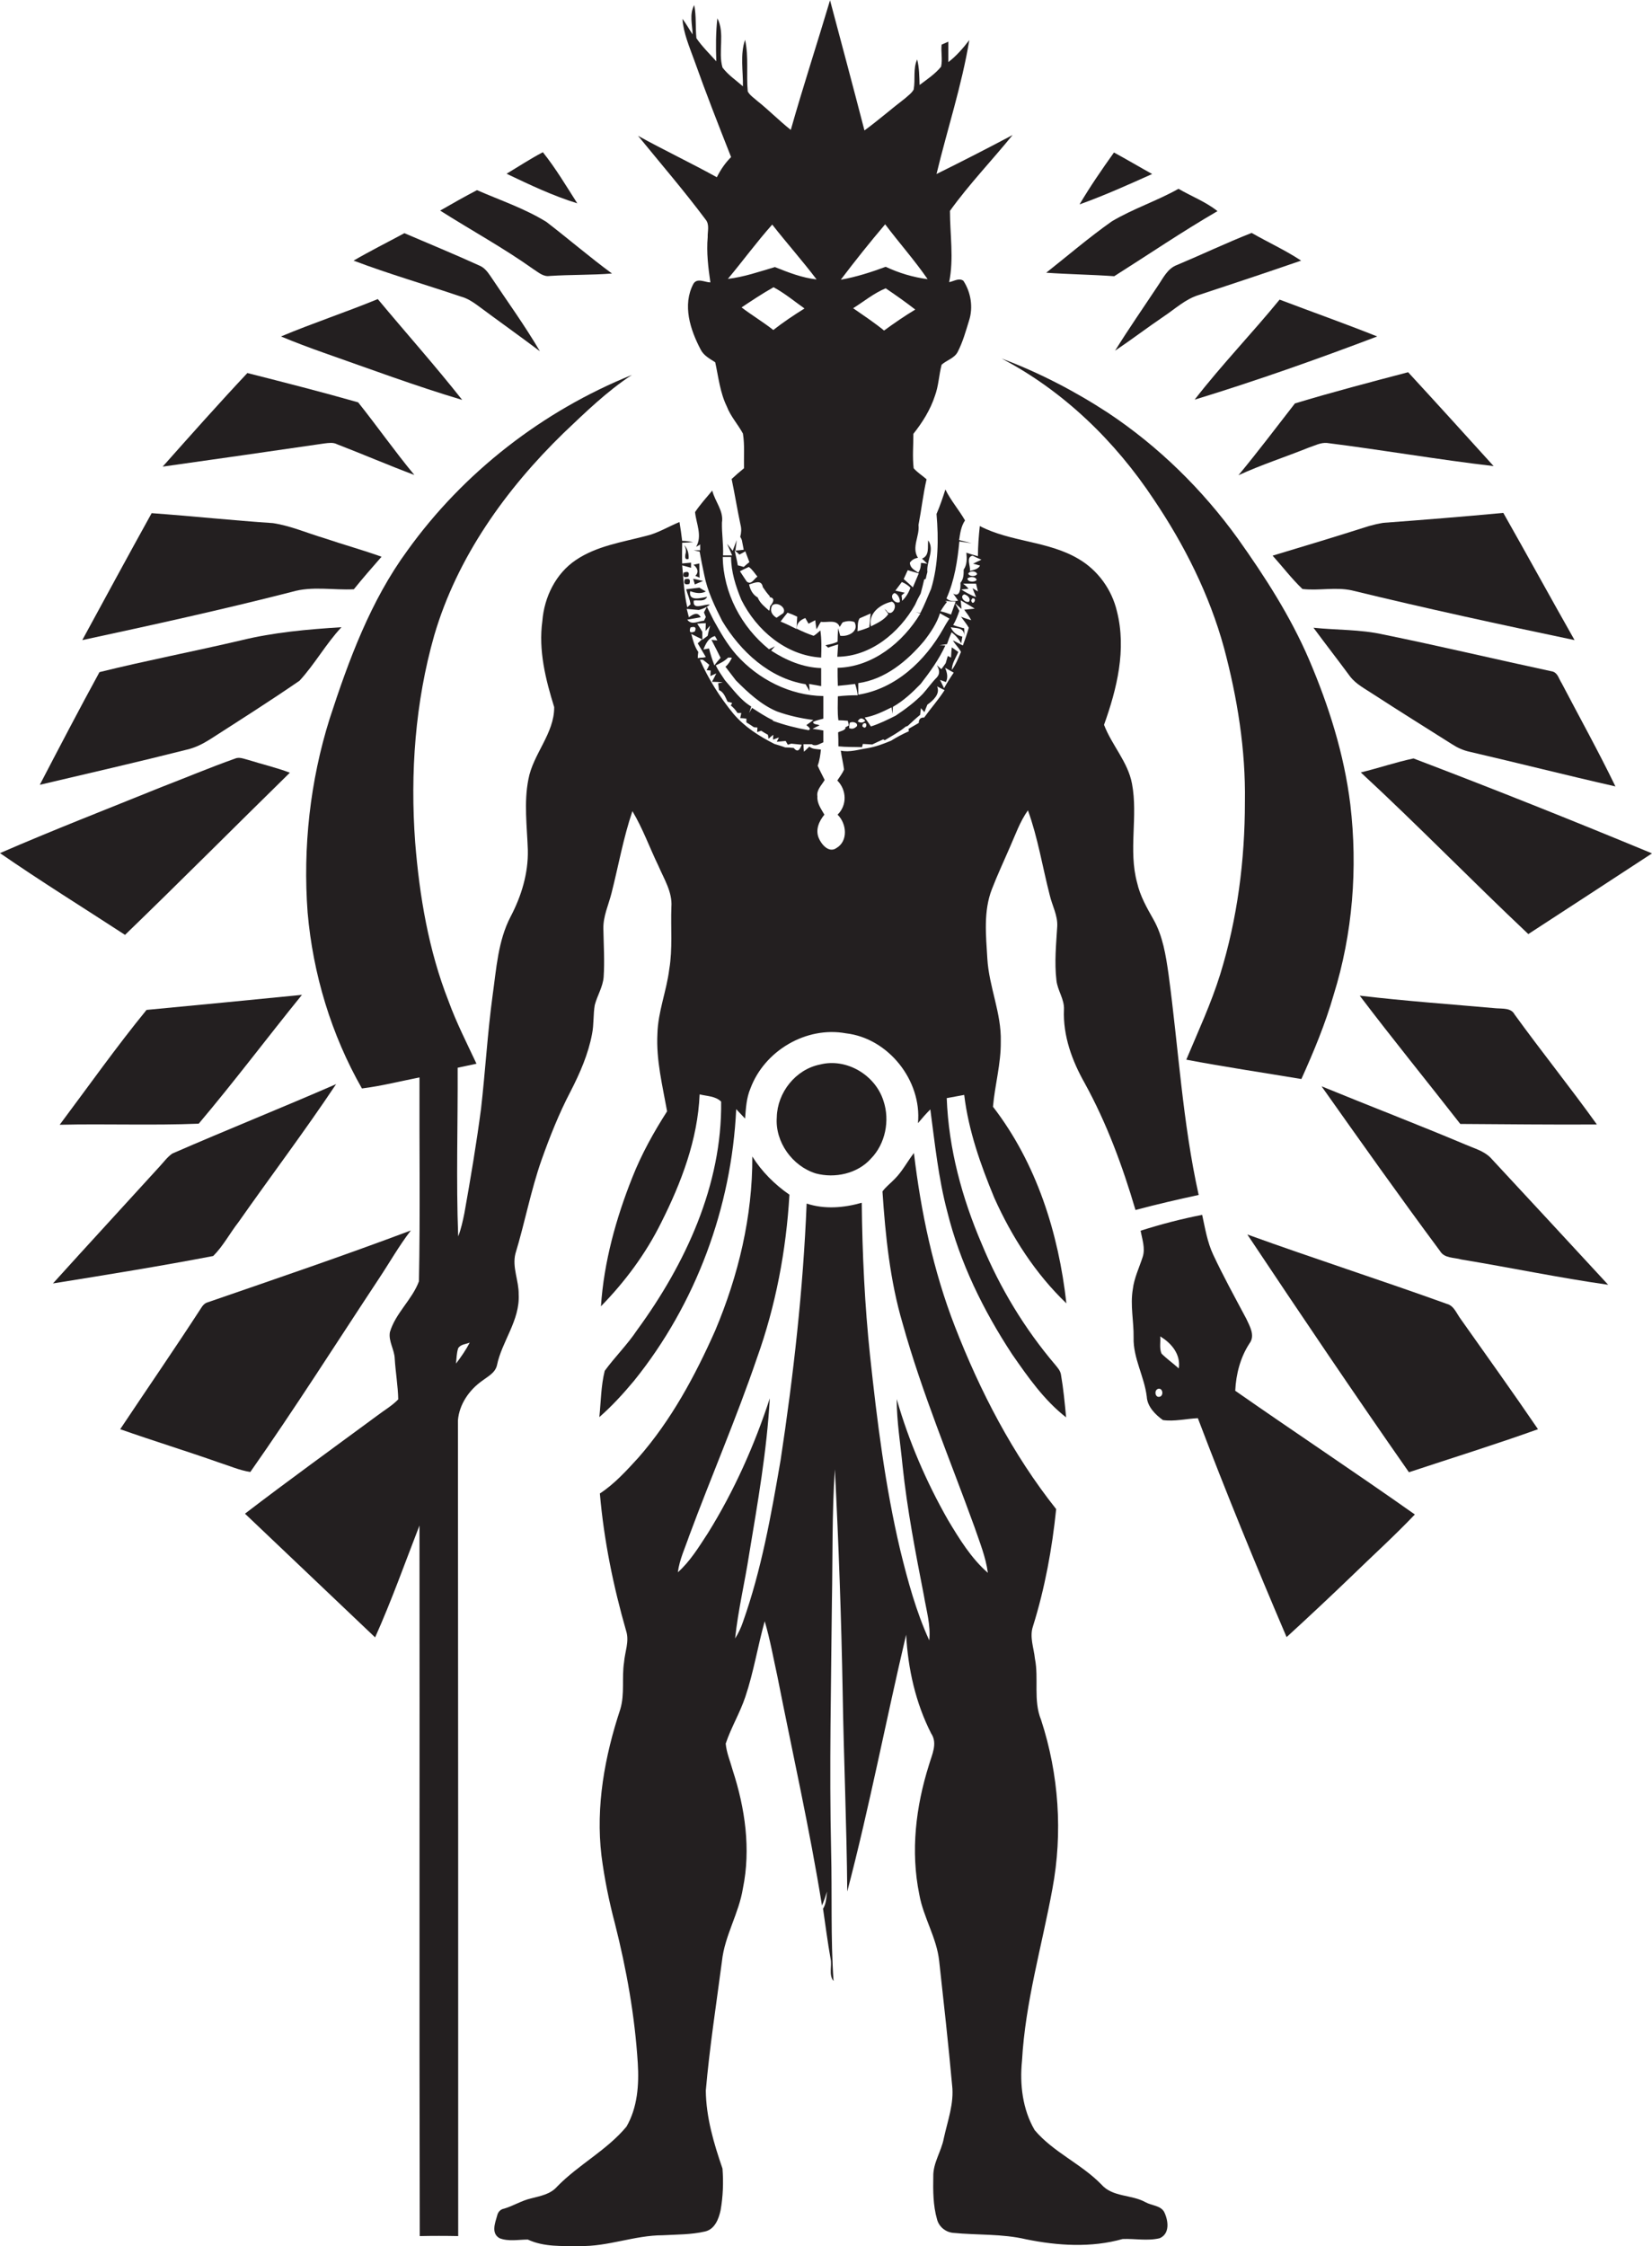
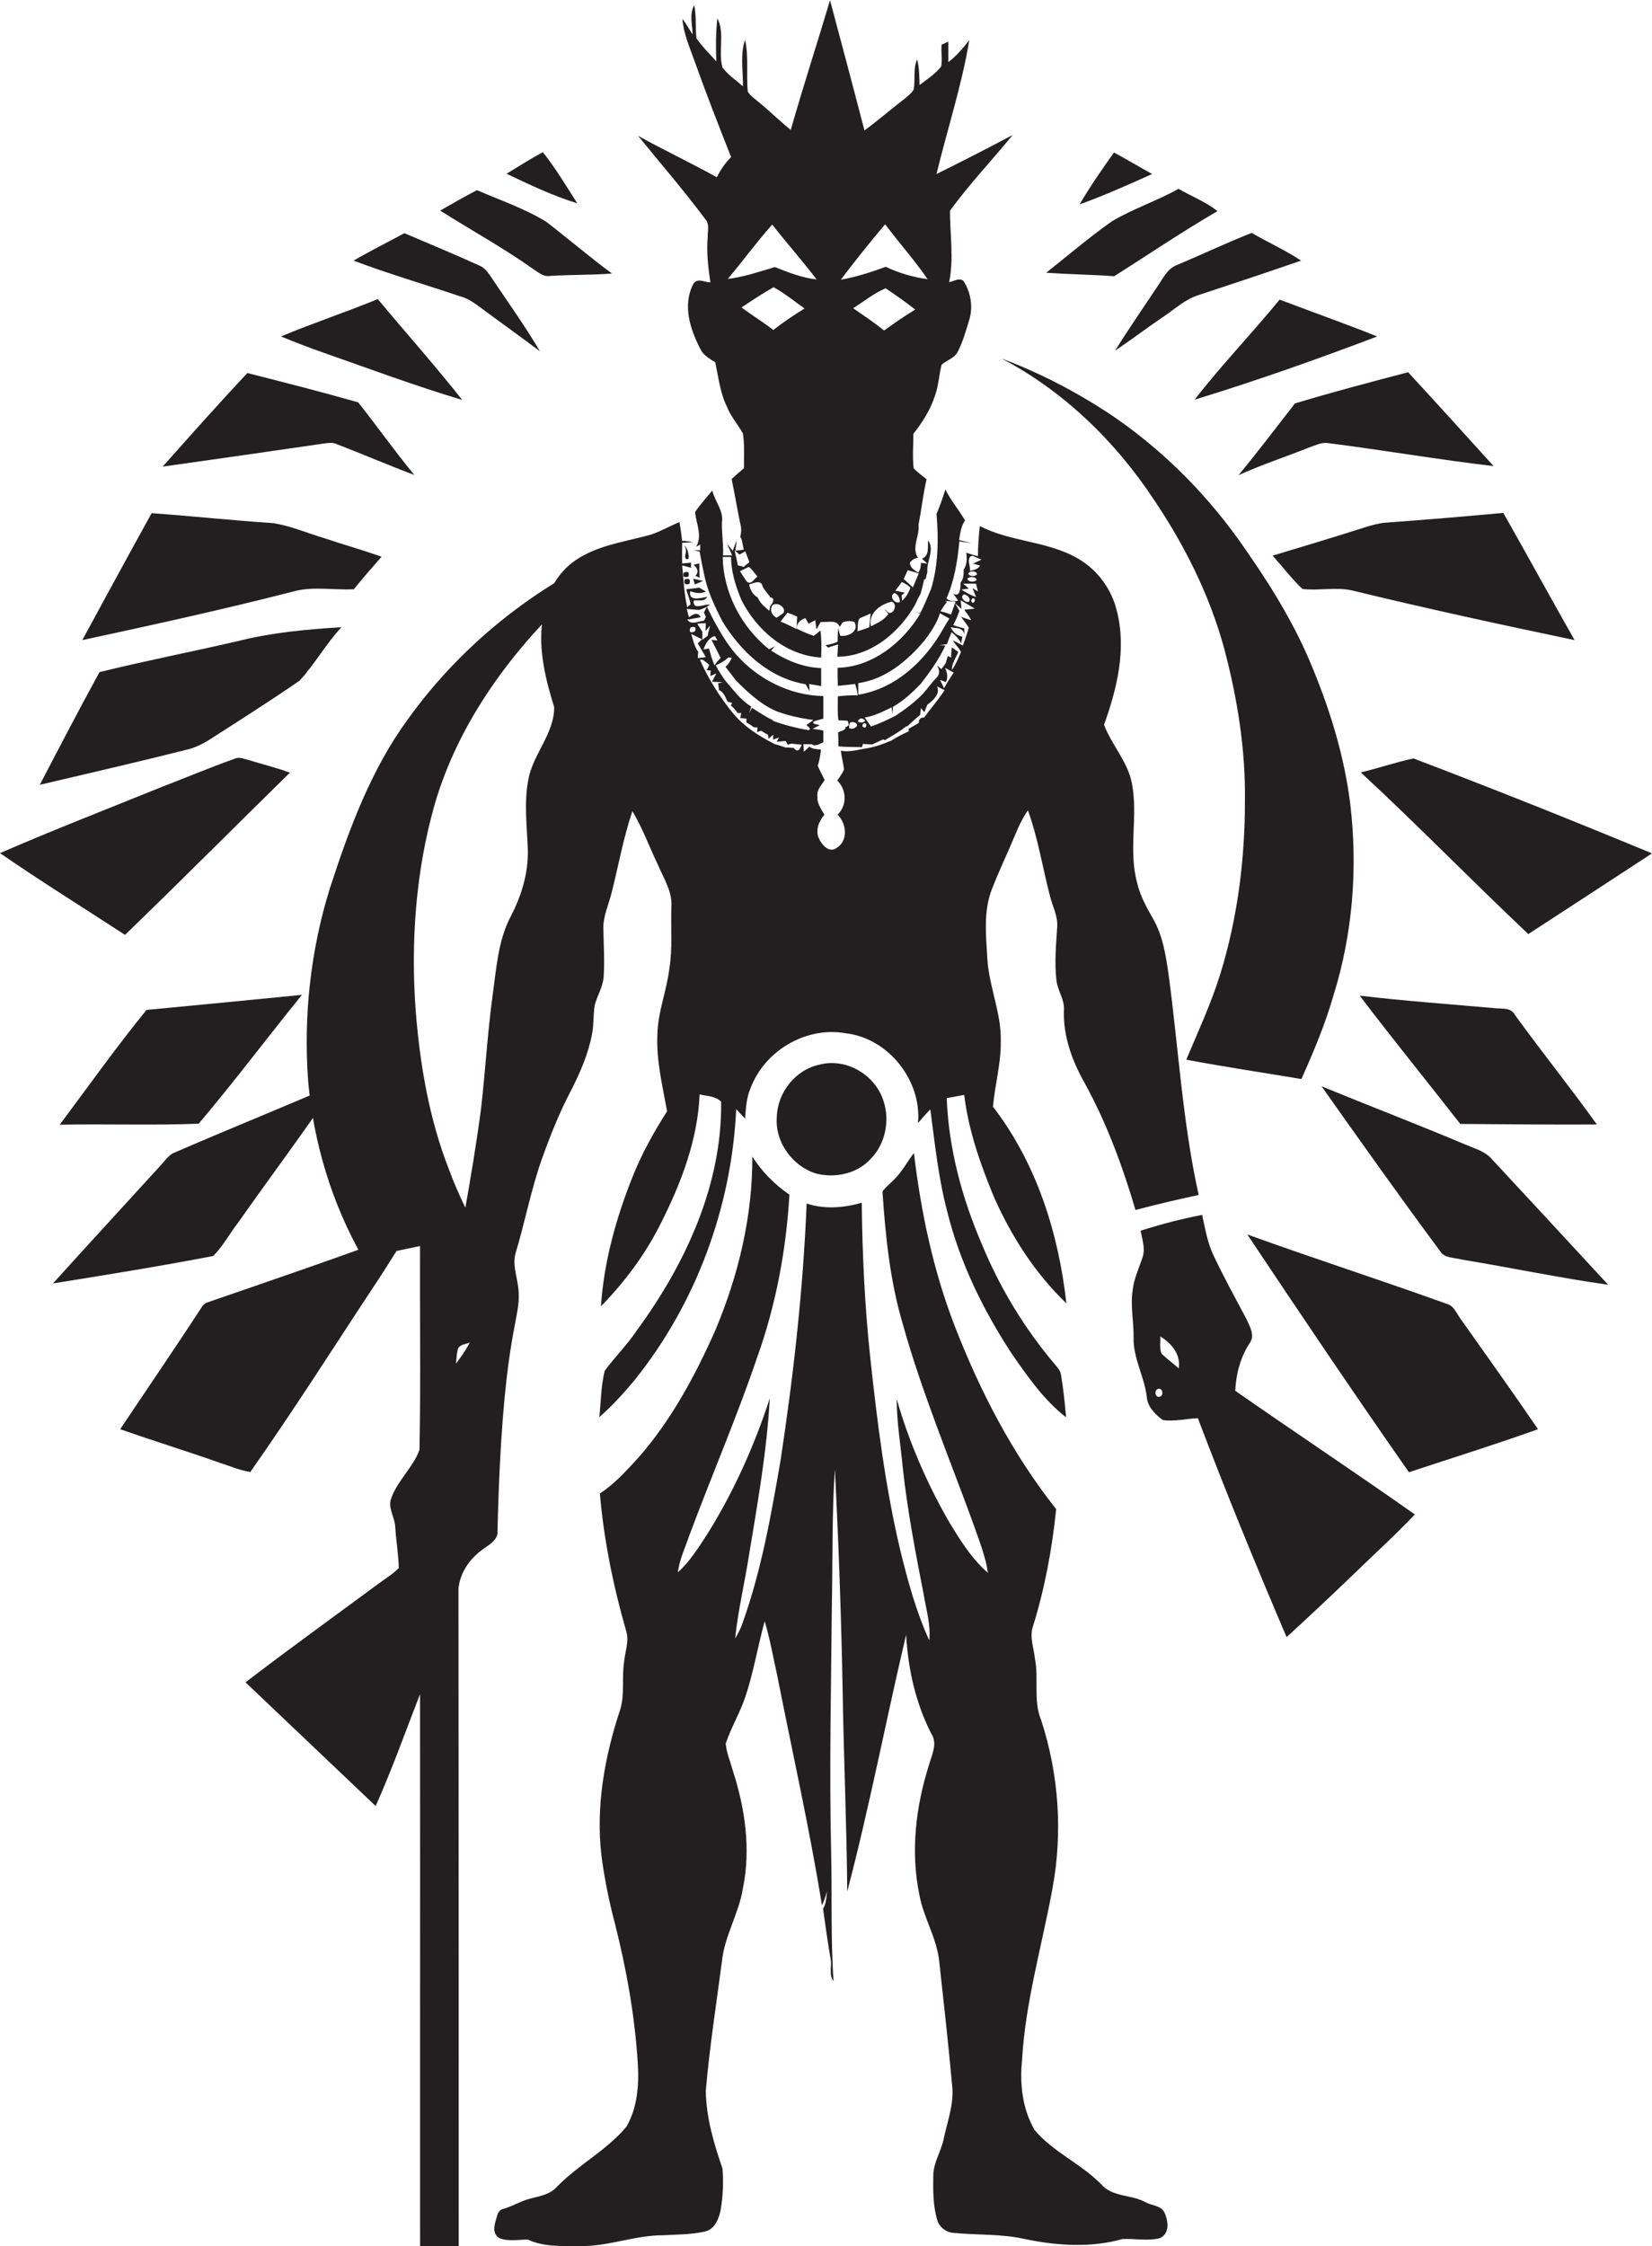
<svg xmlns="http://www.w3.org/2000/svg" version="1.1" id="Layer_1" x="0px" y="0px" viewBox="0 0 614.4 835.1" enable-background="new 0 0 614.4 835.1" xml:space="preserve">
  <g>
    <path fill="#231F20" d="M237.3,50.5c8.4,10.3,17.1,20.4,25.1,31.1c1.6,1.9,0.7,4.5,0.8,6.6c-0.5,5.6,0.2,11.3,1,16.8   c-2,0-4.9-1.8-6.3,0.5c-4.2,7.9-1.2,17.1,2.7,24.5c1.1,2.2,3.4,3.4,5.4,4.7c1.2,5.5,1.8,11.3,4.3,16.4c1.4,3.7,4.1,6.6,6,10.1   c0.7,4.3,0.3,8.6,0.4,12.9c-1.6,1.3-3.1,2.6-4.6,4c1.2,5.7,2.1,11.4,3.3,17c0.4,1.5,0.3,3-0.1,4.5c0.2,0.3,0.5,0.9,0.6,1.2   c0.2,1.2,0.5,2.4,0.7,3.6c-0.8,0.1-2.3,0.3-3.1,0.3c0.1-1,0.4-2.9,0.5-3.9c-0.5,1.3-1,2.6-1.5,4c-0.5-0.7-1.6-2-2.1-2.6   c0.6,1.4,1.3,2.8,1.9,4.3c-1.1,0-2.3,0-3.4,0c0.2-4.1-0.5-8.1-0.4-12.2c0.7-4.4-2.6-7.8-3.6-11.9c-2.2,2.6-4.5,5.2-6.4,8   c0.4,4.2,2.8,8.8,0.4,12.9c0.4-0.2,1.2-0.6,1.5-0.9l0,2.2c-0.6,0-1.8,0-2.4,0c0.6,0.1,1.6,0.4,2.2,0.5c0.5,2.9,1.1,5.7,1.7,8.6   c1.2,6.1,3.9,11.7,6.7,17.2c6.8,11.3,17.5,21.3,31,23.5c0.5,0.8,1,1.7,1.5,2.6c0-0.7-0.1-2-0.2-2.7c1.1,0.2,3.4,0.6,4.5,0.8   c0-2.2,0-4.5,0-6.7c-6.7-0.2-13.1-2.9-18.6-6.5c0.4-0.4,1-1.2,1.4-1.6c-0.5,0.3-1.6,0.8-2.2,1.1c-10.3-8.3-17-21-17.2-34.3   c1,0,2,0,3.1,0c0,5.5,1.7,10.8,3.8,15.9c5.7,11.4,16.6,20.7,29.7,21.5c0.1-3.4,0.2-6.8-0.3-10.1c-0.8,0.7-1.6,1.5-2.5,2   c-2.1-0.7-4.2-1.6-6.2-2.6c-0.2-2.2,1.3-3.3,3.1-4c0.3,0.5,0.9,1.6,1.2,2.1c0.8-0.4,1.7-0.9,2.5-1.3c0.1,0.9,0.3,2.6,0.5,3.4   c0.5-0.9,1-1.9,1.6-2.8c2.4,0.4,5.9-1.1,7,1.9c0.4-0.6,0.7-1.2,1.1-1.7c1.7-0.6,3.1-0.6,4.4-0.1c1.8,3.5-2.4,5.5-5.3,5.1   c-0.2-0.7-0.6-2.1-0.8-2.8c-0.1,1.7-0.2,3.3-0.2,5c-1.4,0.7-3,1-4.5,1.3l1,0.9c1.2-0.5,2.5-0.8,3.7-1.2c-0.1,1.2-0.2,3.5-0.3,4.6   c12.4-0.1,23-8.9,28.9-19.3c0.6-1.4,1.3-2.8,2.1-4.2c0.5-1.7,0.9-3.5,1.3-5.2l0.6-0.3c0.1-0.6,0.4-1.8,0.6-2.5   c-0.4-4,2.8-8.2,0.3-11.8c-0.3,2.4,0.6,5.7-2.3,6.8c0.5,0.5,1.5,1.4,2,1.9c-0.6-0.1-1.8-0.3-2.4-0.3c0,1.3-0.2,2.5-1,3.6   c-1.4-0.9-3.1-1.8-3.1-3.7c0.7-1,1.7-1.6,3-1.8c-2.5-3.9,0.7-8.1,0.2-12.2c1.1-5.7,1.7-11.4,3-17c-1.6-1.4-3.4-2.5-4.8-4.1   c-0.5-4.3-0.1-8.5-0.1-12.8c3.4-4.3,6.3-8.9,8-14.1c1.4-3.8,1.5-7.8,2.5-11.6c1.9-1.7,4.8-2.4,6-4.8c1.9-3.7,3-7.7,4.2-11.6   c1.6-4.9,0.7-10.5-2.1-14.8c-1.7-1.2-3.5,0.2-5.3,0.5c1.8-8.8,0.3-17.7,0.3-26.5c7.1-9.9,15.6-18.7,23.3-28.2   c-9.4,5-18.8,9.8-28.3,14.5c4-16.6,9.4-32.9,12.2-49.8c-2.3,3-4.8,5.9-7.8,8.2c0-2.5,0-5.1,0-7.6c-0.6,0.3-1.9,0.8-2.5,1.1   c-0.3,2.7,0.4,5.5-0.2,8.2c-2.2,2.7-5.2,4.7-8,6.8c-0.1-3.2-0.1-6.4-0.9-9.5c-1.6,3.5-0.6,7.5-1.3,11.2c-0.7,1.3-2,2.2-3.1,3.2   c-5.1,3.9-10,8.2-15.2,12c-4.2-16.2-8.5-32.3-12.8-48.4c-4.8,16.1-10,32-14.6,48.2c-4.3-3.4-8.2-7.4-12.5-10.8   c-1.2-1.1-2.7-2-3.5-3.5c-0.6-6.4,0.4-12.9-1-19.2c-1.9,5.5-0.7,11.6-0.8,17.3c-2.6-2.3-5.5-4.2-7.6-7c-1.7-5.9,1-12.7-1.9-18.3   c-0.6,5.3-0.6,10.6-0.4,16c-2.5-2.8-5.3-5.5-7.4-8.6c-0.4-4.1,0-8.2-0.8-12.3c-1.9,3.4-0.7,7.3-0.6,10.9c-1.3-1.9-2.4-4-3.8-5.8   c0.4,5.4,2.6,10.4,4.4,15.4c4.3,12.1,9,24.1,13.7,36c-2.2,2.2-3.9,4.7-5.3,7.5C256.8,60.5,246.9,55.8,237.3,50.5z M318.9,234.7   c0.2-1.6-0.1-3.4,0.8-4.8c1.4-0.6,2.7-1.2,4.1-1.8c-0.2,1.7-0.3,3.4-0.5,5.1C321.9,233.8,320.4,234.3,318.9,234.7z M329.6,226.9   c-0.2-0.1-0.5-0.4-0.7-0.6c0.4,0.5,1.1,1.5,1.5,2c-1.6,2.3-4.2,3.4-6.5,4.6c-1.1-4.9,3.6-8.3,7.8-9.2   C334.5,224.9,331.4,230.1,329.6,226.9z M334.6,223.9c-2,0.8-4.1-2.5-1.9-3.4C333.9,220.8,334.9,222.7,334.6,223.9z M335.5,223.4   c0-0.5-0.1-1.5-0.2-2c0.3-0.3,0.9-0.8,1.2-1c-0.9-0.2-2.6-0.6-3.5-0.8c0.6-0.8,1.8-2.4,2.4-3.2c1.2,0.5,2.3,1.2,3.2,2.1   C338,220.3,336.9,222.1,335.5,223.4z M341.7,213.2c-0.7,1.7-1.5,3.5-2.2,5.2c-1.1-1.1-2.3-2.1-3.4-3.1c0.5-1.1,1-2.2,1.5-3.3   C338.9,212.4,340.3,212.8,341.7,213.2z M328.8,122.9c-3.7-3-7.6-5.6-11.5-8.3c4-2.5,7.7-5.6,12.1-7.4c3.7,2.5,7.4,5.1,11,7.9   C336.4,117.5,332.5,120.2,328.8,122.9z M329.2,83.4c5.2,6.9,10.9,13.3,15.8,20.4c-5.4-0.7-10.7-2.3-15.6-4.6   c-5.4,2-11,3.8-16.7,4.8C318,97,323.5,90.1,329.2,83.4z M273.2,204.6c0.6,0.5,1.2,1,1.8,1.6c0.5-0.3,1.6-0.9,2.2-1.2   c0.5,1.3,1,2.7,1.5,4c-0.5,0.4-1.6,1.3-2.1,1.8c-0.6-0.2-1.7-0.5-2.2-0.6C274.1,208.3,273.6,206.5,273.2,204.6z M275.2,212.4   c1.1-0.6,2.2-1.1,3.3-1.6c1.3,0.9,2.2,2.4,3.2,3.6c-1.3,0.8-2.3,3.3-4,1.8C276.8,214.9,276,213.6,275.2,212.4z M286.1,227.1   c-1.6-1.4-3.3-2.7-4.2-4.7l-0.1,0l0.1-0.2c-1.9-1-2.9-2.9-3.3-4.9c1.9-0.5,4.6-2,5.1,1c0.8,1.2,1.6,2.3,2.6,3.4l-0.1,0.3   c2.4,0.4,1.2,2.2,0.2,3.4C286.4,225.8,286.2,226.7,286.1,227.1z M287.2,225.1c1.8-1.6,5.5,0.9,4.1,2.9l-0.6,0.4   c-0.5,0.3-1.4,1-1.9,1.3C287,228.6,286.2,227,287.2,225.1z M296.3,233.9c-2-1-4-2-6-2.8c0.8-1.1,1.7-2.2,2.6-3.3   c1.2,0.4,2.4,0.9,3.6,1.5C296.4,230.8,296.3,232.4,296.3,233.9z M287.6,122.7c-3.8-3-8-5.5-11.8-8.4c3.9-2.6,7.8-5.2,11.9-7.5   c4.1,2.2,7.7,5.2,11.5,7.9C295.2,117.2,291.3,119.8,287.6,122.7z M287.2,83.5c5.4,6.9,11.2,13.4,16.5,20.4   c-5.4-0.6-10.5-2.6-15.5-4.6c-5.8,1.7-11.5,3.7-17.5,4.4C276.3,97,281.4,90,287.2,83.5z" />
    <path fill="#231F20" d="M201.9,56.6c-4.6,2.4-9,5.3-13.5,8c8.6,4.1,17.2,8.2,26.3,11C210.6,69.2,206.7,62.6,201.9,56.6z" />
    <path fill="#231F20" d="M414.3,56.7c-4.5,6.3-8.9,12.7-12.8,19.3c9.2-3.3,18.1-7.3,27-11.3C423.8,62.1,419.1,59.3,414.3,56.7z" />
    <path fill="#231F20" d="M452.8,78.5c-4.4-3.5-9.7-5.5-14.5-8.3c-8,4.5-16.9,7.4-24.8,12.1c-8.5,6-16.3,12.7-24.4,19.1   c8.4,0.6,16.9,0.7,25.3,1.3C427.2,94.6,439.7,86.1,452.8,78.5z" />
    <path fill="#231F20" d="M204.5,102.6c7.7-0.5,15.4-0.3,23.1-0.9c-8.3-6.1-16.2-12.9-24.4-19.2c-8.1-5-17.1-8-25.8-11.8   c-4.6,2.4-9.2,5-13.7,7.6c11.5,7.3,23.6,13.9,34.7,21.8C200.3,101.3,202.1,103,204.5,102.6z" />
    <path fill="#231F20" d="M177.4,113.4c7.8,5.8,15.7,11.4,23.4,17.2c-5.7-9.7-12.3-18.8-18.5-28.1c-1.1-1.6-2.3-3.1-4.1-3.8   c-9.2-4.2-18.5-8-27.8-12c-6.3,3.4-12.7,6.6-18.9,10.2c13.2,5,26.7,8.9,40,13.4C173.7,110.9,175.6,112.1,177.4,113.4z" />
    <path fill="#231F20" d="M430.6,106.3c-5.3,8-10.8,15.9-15.9,24.1c6.1-4.1,12-8.6,18.2-12.8c4.2-2.8,8-6.4,12.9-7.9   c12.7-4.2,25.4-8.4,38.1-12.8c-5.9-3.9-12.3-6.8-18.4-10.3c-9.4,3.7-18.4,8-27.7,11.9C434.2,99.8,432.6,103.4,430.6,106.3z" />
    <path fill="#231F20" d="M171.9,148.7c-10.1-12.8-21-25-31.4-37.5c-11.9,4.9-24.1,8.9-36,13.9c5.3,2.2,10.6,4.2,16,6.1   C137.6,137.2,154.5,143.5,171.9,148.7z" />
    <path fill="#231F20" d="M444.3,148.6c22.9-7,45.5-15,67.9-23.5c-12-4.8-24.2-9.1-36.3-13.7C465.6,124,454.3,135.7,444.3,148.6z" />
    <path fill="#231F20" d="M453.8,362.3c-3.4,10.9-8.2,21.2-12.6,31.7c14.2,2.7,28.5,4.8,42.8,7.2c4.6-10.2,8.9-20.5,12-31.3   c7.1-22.8,9-47.1,6.2-70.8c-2.3-18.7-8-36.7-15.4-54c-6.9-16-16.3-30.6-26.4-44.8c-13.2-18.3-29.5-34.3-48.3-46.8   c-12.4-8.1-25.7-15-39.6-20.2c23.1,12.1,42.3,30.8,56.6,52.4c11.4,16.9,20.7,35.4,26.1,55.1c5,18.7,8.1,38,7.8,57.3   C463,319.9,460.2,341.6,453.8,362.3z" />
    <path fill="#231F20" d="M460.6,176.7c8.5-3.9,17.5-6.8,26.2-10.3c2.2-0.7,4.3-1.9,6.7-1.7c20.7,2.6,41.3,6.2,62,8.6   c-10.6-11.7-21.2-23.4-31.8-34.9c-14.1,3.7-28.2,7.4-42.1,11.6C474.6,159,467.8,168,460.6,176.7z" />
    <path fill="#231F20" d="M125.4,165.2c9.6,3.7,19.1,7.8,28.7,11.4c-7.3-8.8-13.8-18.1-20.9-27c-13.7-3.9-27.4-7.4-41.2-10.9   c-10.7,11.4-21.1,23.1-31.5,34.8c20-2.8,40-5.7,60-8.6C122.2,164.7,123.9,164.4,125.4,165.2z" />
-     <path fill="#231F20" d="M192.9,481.3c0.1-5.1-2.5-10.1-1.2-15.2c3.5-11.5,5.7-23.4,9.7-34.8c3.1-8.7,6.5-17.3,10.8-25.5   c3.5-6.8,6.6-13.9,8-21.4c0.7-3.5,0.4-7.2,1-10.7c0.9-3.5,3-6.7,3.3-10.4c0.4-6,0-12-0.1-18c-0.1-4.6,1.9-8.8,3-13.1   c2.6-10.2,4.4-20.6,7.8-30.6c3.9,6.5,6.4,13.6,9.7,20.4c2.1,4.9,5.2,9.7,4.8,15.2c-0.3,7.7,0.5,15.5-0.8,23.2   c-1,8.1-4.2,15.8-4.4,24c-0.5,9.8,1.9,19.3,3.6,28.8c-5,7.8-9.5,15.9-12.9,24.5c-6.1,15.3-10.6,31.5-11.7,48   c9-9.2,16.7-19.6,22.4-31.1c7.5-14.9,13.6-30.9,14.3-47.7c2.7,0.7,5.9,0.6,8,2.7c0.4,31-13.3,60.4-31.3,85   c-3.6,5.4-8.2,9.9-12,15.1c-1.4,5.6-1.4,11.5-2,17.2c4.7-4.1,8.9-8.7,12.9-13.5c23-28.5,36.3-64.5,38-101c1.1,1.2,2.2,2.3,3.3,3.5   c0.3-3.8,0.5-7.7,2-11.2c5.2-14,20.7-23.2,35.5-20.5c15.8,1.8,28.3,17.6,26.8,33.4c1.5-1.8,3-3.5,4.6-5.1c1.7,12.7,3,25.6,6.3,38   c4.7,19,13.4,36.7,24.1,53c5.9,8.5,11.9,17.1,20.1,23.5c-0.5-5.3-1-10.6-1.9-15.8c-0.2-1.5-1.2-2.6-2.1-3.7   c-11.4-13.4-20.6-28.6-27.3-44.8c-7.4-17.2-12.4-35.6-13.1-54.4c2.2-0.4,4.3-0.8,6.5-1.2c1.6,13.3,6.1,26,11.2,38.3   c6.5,14.5,15.3,28.2,26.8,39.2c-2.9-26.1-11.1-52.1-27.3-73.1c0.7-8.1,3-16,2.9-24.2c0.3-10.6-4.4-20.4-5-30.9   c-0.5-8.6-1.5-17.6,1.7-25.8c2-5.2,4.4-10.3,6.6-15.4c2.1-4.7,3.8-9.7,6.8-13.9c3.7,10.2,5.4,21,8.1,31.5c0.9,3.9,3,7.5,2.8,11.6   c-0.4,6.7-1.1,13.4-0.3,20.1c0.4,3.8,3,7,2.8,10.9c-0.4,9.7,3,19,7.7,27.3c8.2,14.9,14.1,30.9,18.9,47.2c7.8-2.1,15.7-3.9,23.5-5.6   c-6-27-7.5-54.6-11.2-82c-1-7-2.1-14.2-5.6-20.4c-2.5-4.4-5-8.8-6.1-13.7c-3.3-12.1,0.4-24.6-1.9-36.8c-1.5-8.1-7.5-14.3-10.4-21.9   c4.8-13.4,8.4-28,4.8-42.2c-1.9-8.1-7.1-15.3-14.3-19.5c-11.3-6.7-25.1-6.2-36.7-12.2c-0.4,3.7-0.7,7.5-0.7,11.2   c-1.5-0.4-2.9-0.8-4.3-1.3c0.2,2.2,0.3,4.4-1,6.3c0,1.7,0,3.5-1.2,4.9c0.1,1.8-0.1,5.6-2.7,4c0.6,0.8,1.2,1.7,1.8,2.6   c-1.5,0.4-3.1,0.3-4.3-0.8c3-6.7,4.1-14,4.8-21.2c1.5,0.2,3,0.5,4.6,0.7c-1.6-0.4-3.1-0.8-4.7-1.2c0.4-2.5,0.7-5.1,2.2-7.3   c-2.3-4-5.3-7.4-7.3-11.5c-1,3.1-2,6.1-3.3,9.1c0.8,9.3,0.7,18.8-2,27.8c-1.3,3-2.5,6.1-4,9c-0.5-0.1-1.4-0.2-1.8-0.3   c0.5,0.1,1.4,0.4,1.8,0.5c-6.5,10.8-17.8,19.9-30.8,20.2c0,2.2,0,4.5,0.1,6.7c2.1-0.2,4.2-0.4,6.4-0.7c0.5,1.3,0.8,2.8,1,4.2   c-2.5,0-4.9,0.1-7.4,0.4c0,3-0.2,5.9,0.2,8.9c0.9,0,2.6,0.1,3.5,0.2l0.4,1.7c-0.3,0.2-1,0.6-1.4,0.8l0.2,0.2   c-0.5,1-1.9,1.1-2.8,1.6c0.1,1.7,0.1,3.5,0.1,5.2c2.9,0.3,5.8,0.2,8.8,0.3c0.1-0.3,0.2-0.9,0.3-1.2c1.1,0.1,2.3,0.1,3.5,0.2   c1.4-0.7,2.8-1.3,4.1-1.9c0.1,0.1,0.4,0.3,0.6,0.3c2.6-1.6,5.3-3,7.7-5c0.2-0.1,0.6-0.2,0.8-0.3c1.5-1.4,3-2.8,4.6-4.1   c0.1-0.8,0.2-1.6,0.3-2.5l1.3,1.5c0.3-0.9,0.7-1.8,1.1-2.8c2.1-1.5,4.9-4,3.6-6.8c0.9,0.5,1.8,0.9,2.8,1.4   c-2.3,3.6-5.1,6.7-7.6,10.2c-1.3-0.1-2,0.6-2,2c-1.3,0.7-2.5,1.5-3.8,2.2l0.1,0.9c-2.3,1-4.5,2.2-6.6,3.5c-2.9,1.2-5.8,2.3-8.9,2.8   c-3.3,0.5-6.5,1.6-9.8,0.9c0.3,2.3,0.9,4.7,1.2,7c-0.6,1.5-1.6,2.7-2.5,4.1c3.5,3.5,3.7,9.2,0.1,12.7c3.4,3.3,4,9.8-0.4,12.4   c-2.8,2-5.6-1.3-6.6-3.7c-1.3-3.1,0.1-6.3,2.1-8.7c-1.2-2.1-2.8-4.2-2.6-6.8c-0.4-2.4,1.6-4.2,2.7-6.1c-0.9-1.8-1.8-3.5-2.6-5.3   c0.7-1.9,1-4,1.2-6c-1.5-0.2-3.1-0.1-4.3-1.1c-0.5,0.5-1.5,1.4-2,1.9c-0.1-0.7-0.2-2.1-0.2-2.8c1,0,2.1,0,3.1,0l0.5,0.3   c1.4,0.4,2.5-0.5,3.8-1c0-1.5,0-2.9,0-4.4c-1-0.2-3-0.5-4-0.6c0.9-0.5,1.7-0.9,2.6-1.3c-0.7-0.5-2.4-0.2-2.4-1.3   c1.2-0.6,2.5-0.8,3.8-1.2c0-2.8,0-5.6,0-8.4c-12.4-0.2-24.2-6.2-32.4-15.4c-3.4-3.9-5.9-8.3-8.4-12.8c-0.8-1.7-1.7-3.3-2.5-5   c-0.3,0.5-0.8,1.6-1.1,2.1l0.7,1.7c-0.2,0.4-0.5,1.1-0.7,1.4c-2.1,0.1-4.6,1.8-6.2-0.4c1.7-0.3,3.3-0.6,5-0.9   c-1.2-2.2-2.8-1.1-4.4,0c-0.2-0.8-0.6-2.3-0.8-3.1c1.5,0.1,3,0.3,4.5,0.4c1.5-0.4,2.9-1,4.1-2c-2.1-0.3-6.5,2.3-6-1.5   c1.7-0.3,4,0.6,5-1.4c-2,0.3-7.1,2-6.3-2.1c1.8,0.7,4,1.1,5.8,0.1c-0.6-0.3-1.8-1-2.4-1.4c-1.6,0.2-3.3,0.4-4.9,0.6   c0.5,1.9,1.4,3.7,1.6,5.6c-0.3,0.3-0.9,0.8-1.2,1.1c-1.2-5.1-1.4-10.4-1.9-15.6c0.8,0.2,2.5,0.7,3.3,0.9c0-0.5,0-1.4,0-1.9   c-0.8,0.1-2.5,0.2-3.3,0.3c-0.1-2.6,0-5.1,0-7.7c1,0,3-0.2,4.1-0.2c-1.3-0.3-2.7-0.5-4.1-0.5c-0.3-2.4-0.6-4.7-1-7   c-4.2,1.7-8.1,4.2-12.6,5.2c-8.8,2.3-18.2,3.7-25.9,8.9c-7.5,5-11.8,13.8-12.5,22.7c-1.5,10.9,1.2,21.7,4.4,32   c0.1,9.8-7.9,17.5-9.6,26.9c-1.7,8.6-0.5,17.5-0.2,26.2c0.2,8.7-2.4,17.2-6.4,24.8c-4.7,9-5.3,19.4-6.7,29.3   c-1.9,14-2.7,28.1-4.3,42.1c-1.7,13-3.9,26-6.2,38.9c-0.6,2.9-1.2,5.8-2.3,8.6c-0.8-20.9-0.1-41.8-0.2-62.7c2.4-0.5,4.7-1,7-1.5   c-3.6-7.7-7.5-15.3-10.4-23.3c-7.4-18.8-10.8-39-12.4-59c-1.9-25.8,0-52.1,7.1-77c8.5-29,26.6-54.3,48.1-75.2   c8.1-7.7,16.1-15.5,25.4-21.6c-33.2,13.4-62.6,36.2-83.5,65.3c-13.7,18.7-21.8,40.7-28.9,62.5c-7.3,23.2-10,47.9-8.2,72.1   c2,22.9,8.8,45.4,20.2,65.4c7.2-0.9,14.3-2.7,21.4-4.1c-0.1,25.3,0.3,50.5-0.2,75.8c-2.5,6.8-8.7,11.8-10.8,18.9   c-0.6,3.4,1.7,6.5,1.8,9.9c0.3,5,1.2,10.1,1.3,15.1c-2.3,2.4-5.3,4.1-7.9,6.1c-16.4,12.1-32.9,24-49.1,36.4   c16.1,15.3,32.3,30.7,48.4,46c6.1-13.6,11.1-27.7,16.5-41.6c0.1,88.1-0.1,176.1,0.1,264.2c4.8-0.1,9.5-0.1,14.3,0   c0-101.1,0-202.2-0.1-303.3c0.5-6,4.2-11.3,9-14.7c2.1-1.6,4.8-2.9,5.5-5.7C186.6,498.8,193.4,491,192.9,481.3z M318.7,270   c-0.9,0.9-1.8,1.2-2.9,0.7c0-0.5,0.1-1.4,0.2-1.9C316.8,268.1,319.2,268.6,318.7,270z M361.7,206.6c0.8,0.4,2.5,1.2,3.3,1.5   c-0.8,0.4-2.4,1.1-3.1,1.5c0.8,0.2,1.7,0.4,2.6,0.7c-0.8,1.4-2.4,1.6-3.8,2C361.1,210.6,359.1,207.2,361.7,206.6z M363.4,213.4   c-0.5,1.1-2.9,1-3.3-0.1C360.6,212.2,362.9,212.1,363.4,213.4z M363.2,215.7c-0.8,0.8-3.3,0.8-3.4-0.6   C360.6,214.3,363.1,214.3,363.2,215.7z M358.2,217c1.2,0,3.6,0,4.8,0c0.2,0.7,0.5,2.2,0.7,2.9c-0.5-0.3-1.5-0.9-2-1.2   c0.3,0.8,1,2.5,1.3,3.3c-2-0.7-3.7-1.7-5.5-2.8c0.7-0.1,2.1-0.2,2.7-0.3C359.8,218.3,358.7,217.4,358.2,217z M361.2,223.2l0.4-0.7   C363.8,222.1,361.7,225.8,361.2,223.2z M360.4,223.7c-1.4,0.7-3.8-1.9-1.8-2.7C359.7,221.2,361.2,222.5,360.4,223.7z M351.5,223.4   c1,0.1,2.9,0.3,3.9,0.3c-0.6,1.6-1.1,3.2-1.7,4.8c-1.3-0.5-2.5-0.9-3.9-1.2c0.7-1.2,1.5-2.4,2.4-3.5L351.5,223.4z M319.2,254   c10-1.4,18.2-8.2,24.5-15.7c2.4-3.1,4.7-6.5,5.9-10.3c1.1,0.7,2.3,1.3,3.5,2c-0.8,1.2-1.6,2.5-2.3,3.8   c-6.7,11.9-17.7,22.3-31.6,24.5C319.2,256.9,319.2,255.5,319.2,254z M319,268.2c0.8-1.4,1.7-1.4,2.8-0.2   C321,268.8,320,268.9,319,268.2z M320.7,270l0.2-0.8C322.9,267.7,322.4,272,320.7,270z M348.4,251.9c-1.9,1.9-3.4,4.1-5.2,6.1   c-3,3.1-6.5,5.7-10.1,8.1c-3,1.5-6,3-9.2,4c-0.7-1.1-1.5-2.2-2.3-3.3c3.5-0.6,6.8-2.2,10-3.8c0.1,0.6,0.2,1.8,0.3,2.4   c0.1-0.9,0.1-1.8,0.2-2.6c3.9-2.2,7.2-5.3,10.3-8.5c3.5-4.5,6.8-9.1,9.2-14.3c-0.5,0-1.6-0.1-2.2-0.1c0.7-0.1,2.1-0.3,2.8-0.4   c0.5-1.5,1.1-3,1.7-4.4c1.5,1.1,2.7,2.5,3.6,4.1c0.1-0.6,0.3-1.9,0.4-2.5c-2-0.4-3.5-1.6-4.3-3.5c2,0.5,4.8-0.1,5.1,3.1   c0-0.7-0.1-2.1-0.1-2.7c-1.4-0.3-2.8-0.7-4.1-1.2c1-1.7,1.7-3.5,2.3-5.3c-0.5-0.9-1.1-1.9-1.6-2.8c0.6,0.5,1.8,1.6,2.4,2.1   l-0.3-3.2c1.7,1,3.5,2,5.2,3.1c-1.3,0.1-2.6,0.3-3.9,0.4c0.9,1.2,1.9,2.5,2.6,3.9c-1.3-0.4-2.6-0.8-3.8-1.3c1,1.4,2.1,2.7,2.9,4.1   c-0.6,2.2-1.4,4.4-2.2,6.6c-0.9-0.5-2.8-1.4-3.7-1.9c0.8,1.5,2.2,2.7,3,4.3c-1,2.3-1.9,4.7-3.4,6.7c0-2.5,1.5-4.5,2.4-6.7   c-0.6-0.4-1.8-1.3-2.4-1.7c-0.2,1.3-0.2,2.6-0.3,3.8l-1.2-0.6c-0.2,0.7-0.6,2-0.8,2.7c-0.4,0.6-1.2,1.7-1.6,2.2   c-0.4-0.4-1.3-1.1-1.7-1.5C349.4,248.9,349.7,250.5,348.4,251.9z M349.6,252.8c0.6,0.2,1.7,0.6,2.2,0.8c0.9-1.8,0.4-3.6-0.3-5.3   c1.1,0.6,2.1,1.2,3.2,1.8c-1.3,1.9-2.5,3.8-3.6,5.8C350.6,254.8,350.1,253.8,349.6,252.8z M259.5,244.7c0-0.6,0.1-1.7,0.2-2.3   c-1.4-2-2-4.4-2.6-6.7c1.3,0.7,2.6,1.3,4,2c-0.4,0.4-1.2,1.1-1.6,1.5c1,1.7,2,3.4,3,5.1l-0.9,0.2C261,244.5,260,244.6,259.5,244.7z    M295.2,278.1c-1.1-0.1-2.1-0.2-3.2-0.2c-1.3-0.5-2.7-0.9-4-1.3c-5.7-2.9-11.2-6.4-15.3-11.3c-5-6.1-9.2-12.8-12.4-20   c0.3,0,0.8,0,1.1,0c0.8,0.6,1.6,1.2,2.4,1.9c-0.2,0.5-0.7,1.5-1,2l1.5,0.1c0,0.5-0.1,1.6-0.1,2.1c0.5-0.3,1.7-0.8,2.2-1   c-0.5,1-1,2-1.6,3.1c1,0,3,0.1,4,0.2c-0.4,0.1-1.3,0.3-1.7,0.3c0.1,0.7,0.2,2,0.3,2.6c1.8,0.7,2.4,2.7,3.2,4.3   c0.4,0.1,1.3,0.3,1.7,0.5l-0.5,0.9c1,0.8,1.8,1.7,2.5,2.8c0.3,0,1,0,1.4,0c-0.1,0.5-0.3,1.4-0.4,1.9c0.6,0,1.7,0.1,2.3,0.2   c0,0.3,0,1.1,0,1.4c0.7,0.4,2.1,1.3,2.8,1.8c0.3,0,0.9,0.1,1.3,0.1l-0.1,1.7c0.4-0.1,1.1-0.4,1.5-0.5c0.6,0.4,1.9,1.2,2.5,1.5   c0.1,0.4,0.2,1.2,0.2,1.5c0.4-0.4,1.3-1.1,1.8-1.5l-0.1,1.8c0.6-0.2,1.7-0.6,2.2-0.8l-0.8,1.6c0.8-0.1,2.5-0.2,3.3-0.3   c0.2,0.4,0.6,1,0.8,1.4l1.3-0.4c1,0.1,2.9,0.3,3.9,0.4C297.5,278.5,296.8,280.1,295.2,278.1z M271.7,244.5l0.5,0.1   c-0.6,1.2-1.3,2.4-2.4,3.3c1.3,1.7,2.6,3.4,3.9,5.1c4.5,4.5,9.3,9,15.2,11.5c4.4,1.6,9,2.6,13.6,3.2c-0.6,0.5-1.9,1.4-2.6,1.9   c0.5,0.5,2.1,1.4,0.8,1.9c-4.5-0.8-8.9-1.9-13.3-3.5l0.1-0.2c-2.8-1.3-5.3-3-7.8-4.6c-0.3,0.5-0.8,1.4-1.1,1.9   c0.3-0.8,0.6-1.6,0.8-2.4c-4-2.4-6.7-6.3-9.8-9.8c-1.2-1.8-2.5-3.6-3.4-5.5c1.7-0.8,3.3-1.6,4.6-2.9L271.7,244.5z M265.9,236.5   l0.9,1.6c-0.6,0-1.7-0.1-2.2-0.2c1.1,2.2,2.3,4.4,3.4,6.7c-0.8,0.9-1.6,1.8-2.3,2.8c-0.8-2.1-1.5-4.2-2-6.3l-2.1,0.4   C262.5,239.3,263.5,237.1,265.9,236.5z M262.5,231.7l-0.1,2.9c0.4-0.5,1.3-1.5,1.7-2c-0.3,1.3-0.7,2.5-0.9,3.8   c-0.7,0.5-1.3,1-2,1.5c0-0.7,0-2.2,0-3c-0.5-0.8-1.4-2.3-1.9-3C260.1,231.8,261.7,231.7,262.5,231.7z M256.8,233.3   c1.7-0.5,2.3,0,1.6,1.5C256.7,235.5,256.2,235,256.8,233.3z M169.6,507c0.2-1.9,0.2-3.9,0.8-5.7c0.9-1.5,2.9-1.5,4.3-2.1   C173.3,501.9,171.5,504.5,169.6,507z" />
+     <path fill="#231F20" d="M192.9,481.3c0.1-5.1-2.5-10.1-1.2-15.2c3.5-11.5,5.7-23.4,9.7-34.8c3.1-8.7,6.5-17.3,10.8-25.5   c3.5-6.8,6.6-13.9,8-21.4c0.7-3.5,0.4-7.2,1-10.7c0.9-3.5,3-6.7,3.3-10.4c0.4-6,0-12-0.1-18c-0.1-4.6,1.9-8.8,3-13.1   c2.6-10.2,4.4-20.6,7.8-30.6c3.9,6.5,6.4,13.6,9.7,20.4c2.1,4.9,5.2,9.7,4.8,15.2c-0.3,7.7,0.5,15.5-0.8,23.2   c-1,8.1-4.2,15.8-4.4,24c-0.5,9.8,1.9,19.3,3.6,28.8c-5,7.8-9.5,15.9-12.9,24.5c-6.1,15.3-10.6,31.5-11.7,48   c9-9.2,16.7-19.6,22.4-31.1c7.5-14.9,13.6-30.9,14.3-47.7c2.7,0.7,5.9,0.6,8,2.7c0.4,31-13.3,60.4-31.3,85   c-3.6,5.4-8.2,9.9-12,15.1c-1.4,5.6-1.4,11.5-2,17.2c4.7-4.1,8.9-8.7,12.9-13.5c23-28.5,36.3-64.5,38-101c1.1,1.2,2.2,2.3,3.3,3.5   c0.3-3.8,0.5-7.7,2-11.2c5.2-14,20.7-23.2,35.5-20.5c15.8,1.8,28.3,17.6,26.8,33.4c1.5-1.8,3-3.5,4.6-5.1c1.7,12.7,3,25.6,6.3,38   c4.7,19,13.4,36.7,24.1,53c5.9,8.5,11.9,17.1,20.1,23.5c-0.5-5.3-1-10.6-1.9-15.8c-0.2-1.5-1.2-2.6-2.1-3.7   c-11.4-13.4-20.6-28.6-27.3-44.8c-7.4-17.2-12.4-35.6-13.1-54.4c2.2-0.4,4.3-0.8,6.5-1.2c1.6,13.3,6.1,26,11.2,38.3   c6.5,14.5,15.3,28.2,26.8,39.2c-2.9-26.1-11.1-52.1-27.3-73.1c0.7-8.1,3-16,2.9-24.2c0.3-10.6-4.4-20.4-5-30.9   c-0.5-8.6-1.5-17.6,1.7-25.8c2-5.2,4.4-10.3,6.6-15.4c2.1-4.7,3.8-9.7,6.8-13.9c3.7,10.2,5.4,21,8.1,31.5c0.9,3.9,3,7.5,2.8,11.6   c-0.4,6.7-1.1,13.4-0.3,20.1c0.4,3.8,3,7,2.8,10.9c-0.4,9.7,3,19,7.7,27.3c8.2,14.9,14.1,30.9,18.9,47.2c7.8-2.1,15.7-3.9,23.5-5.6   c-6-27-7.5-54.6-11.2-82c-1-7-2.1-14.2-5.6-20.4c-2.5-4.4-5-8.8-6.1-13.7c-3.3-12.1,0.4-24.6-1.9-36.8c-1.5-8.1-7.5-14.3-10.4-21.9   c4.8-13.4,8.4-28,4.8-42.2c-1.9-8.1-7.1-15.3-14.3-19.5c-11.3-6.7-25.1-6.2-36.7-12.2c-0.4,3.7-0.7,7.5-0.7,11.2   c-1.5-0.4-2.9-0.8-4.3-1.3c0.2,2.2,0.3,4.4-1,6.3c0,1.7,0,3.5-1.2,4.9c0.1,1.8-0.1,5.6-2.7,4c0.6,0.8,1.2,1.7,1.8,2.6   c-1.5,0.4-3.1,0.3-4.3-0.8c3-6.7,4.1-14,4.8-21.2c1.5,0.2,3,0.5,4.6,0.7c-1.6-0.4-3.1-0.8-4.7-1.2c0.4-2.5,0.7-5.1,2.2-7.3   c-2.3-4-5.3-7.4-7.3-11.5c-1,3.1-2,6.1-3.3,9.1c0.8,9.3,0.7,18.8-2,27.8c-1.3,3-2.5,6.1-4,9c-0.5-0.1-1.4-0.2-1.8-0.3   c0.5,0.1,1.4,0.4,1.8,0.5c-6.5,10.8-17.8,19.9-30.8,20.2c0,2.2,0,4.5,0.1,6.7c2.1-0.2,4.2-0.4,6.4-0.7c0.5,1.3,0.8,2.8,1,4.2   c-2.5,0-4.9,0.1-7.4,0.4c0,3-0.2,5.9,0.2,8.9c0.9,0,2.6,0.1,3.5,0.2l0.4,1.7c-0.3,0.2-1,0.6-1.4,0.8l0.2,0.2   c-0.5,1-1.9,1.1-2.8,1.6c0.1,1.7,0.1,3.5,0.1,5.2c2.9,0.3,5.8,0.2,8.8,0.3c0.1-0.3,0.2-0.9,0.3-1.2c1.1,0.1,2.3,0.1,3.5,0.2   c1.4-0.7,2.8-1.3,4.1-1.9c0.1,0.1,0.4,0.3,0.6,0.3c2.6-1.6,5.3-3,7.7-5c0.2-0.1,0.6-0.2,0.8-0.3c1.5-1.4,3-2.8,4.6-4.1   c0.1-0.8,0.2-1.6,0.3-2.5l1.3,1.5c0.3-0.9,0.7-1.8,1.1-2.8c2.1-1.5,4.9-4,3.6-6.8c0.9,0.5,1.8,0.9,2.8,1.4   c-2.3,3.6-5.1,6.7-7.6,10.2c-1.3-0.1-2,0.6-2,2c-1.3,0.7-2.5,1.5-3.8,2.2l0.1,0.9c-2.3,1-4.5,2.2-6.6,3.5c-2.9,1.2-5.8,2.3-8.9,2.8   c-3.3,0.5-6.5,1.6-9.8,0.9c0.3,2.3,0.9,4.7,1.2,7c-0.6,1.5-1.6,2.7-2.5,4.1c3.5,3.5,3.7,9.2,0.1,12.7c3.4,3.3,4,9.8-0.4,12.4   c-2.8,2-5.6-1.3-6.6-3.7c-1.3-3.1,0.1-6.3,2.1-8.7c-1.2-2.1-2.8-4.2-2.6-6.8c-0.4-2.4,1.6-4.2,2.7-6.1c-0.9-1.8-1.8-3.5-2.6-5.3   c0.7-1.9,1-4,1.2-6c-1.5-0.2-3.1-0.1-4.3-1.1c-0.5,0.5-1.5,1.4-2,1.9c-0.1-0.7-0.2-2.1-0.2-2.8c1,0,2.1,0,3.1,0l0.5,0.3   c1.4,0.4,2.5-0.5,3.8-1c0-1.5,0-2.9,0-4.4c-1-0.2-3-0.5-4-0.6c0.9-0.5,1.7-0.9,2.6-1.3c-0.7-0.5-2.4-0.2-2.4-1.3   c1.2-0.6,2.5-0.8,3.8-1.2c0-2.8,0-5.6,0-8.4c-12.4-0.2-24.2-6.2-32.4-15.4c-3.4-3.9-5.9-8.3-8.4-12.8c-0.8-1.7-1.7-3.3-2.5-5   c-0.3,0.5-0.8,1.6-1.1,2.1l0.7,1.7c-0.2,0.4-0.5,1.1-0.7,1.4c-2.1,0.1-4.6,1.8-6.2-0.4c1.7-0.3,3.3-0.6,5-0.9   c-1.2-2.2-2.8-1.1-4.4,0c-0.2-0.8-0.6-2.3-0.8-3.1c1.5,0.1,3,0.3,4.5,0.4c1.5-0.4,2.9-1,4.1-2c-2.1-0.3-6.5,2.3-6-1.5   c1.7-0.3,4,0.6,5-1.4c-2,0.3-7.1,2-6.3-2.1c1.8,0.7,4,1.1,5.8,0.1c-0.6-0.3-1.8-1-2.4-1.4c-1.6,0.2-3.3,0.4-4.9,0.6   c0.5,1.9,1.4,3.7,1.6,5.6c-0.3,0.3-0.9,0.8-1.2,1.1c-1.2-5.1-1.4-10.4-1.9-15.6c0.8,0.2,2.5,0.7,3.3,0.9c0-0.5,0-1.4,0-1.9   c-0.8,0.1-2.5,0.2-3.3,0.3c-0.1-2.6,0-5.1,0-7.7c1,0,3-0.2,4.1-0.2c-1.3-0.3-2.7-0.5-4.1-0.5c-0.3-2.4-0.6-4.7-1-7   c-4.2,1.7-8.1,4.2-12.6,5.2c-8.8,2.3-18.2,3.7-25.9,8.9c-7.5,5-11.8,13.8-12.5,22.7c-1.5,10.9,1.2,21.7,4.4,32   c0.1,9.8-7.9,17.5-9.6,26.9c-1.7,8.6-0.5,17.5-0.2,26.2c0.2,8.7-2.4,17.2-6.4,24.8c-4.7,9-5.3,19.4-6.7,29.3   c-1.9,14-2.7,28.1-4.3,42.1c-1.7,13-3.9,26-6.2,38.9c-0.6,2.9-1.2,5.8-2.3,8.6c2.4-0.5,4.7-1,7-1.5   c-3.6-7.7-7.5-15.3-10.4-23.3c-7.4-18.8-10.8-39-12.4-59c-1.9-25.8,0-52.1,7.1-77c8.5-29,26.6-54.3,48.1-75.2   c8.1-7.7,16.1-15.5,25.4-21.6c-33.2,13.4-62.6,36.2-83.5,65.3c-13.7,18.7-21.8,40.7-28.9,62.5c-7.3,23.2-10,47.9-8.2,72.1   c2,22.9,8.8,45.4,20.2,65.4c7.2-0.9,14.3-2.7,21.4-4.1c-0.1,25.3,0.3,50.5-0.2,75.8c-2.5,6.8-8.7,11.8-10.8,18.9   c-0.6,3.4,1.7,6.5,1.8,9.9c0.3,5,1.2,10.1,1.3,15.1c-2.3,2.4-5.3,4.1-7.9,6.1c-16.4,12.1-32.9,24-49.1,36.4   c16.1,15.3,32.3,30.7,48.4,46c6.1-13.6,11.1-27.7,16.5-41.6c0.1,88.1-0.1,176.1,0.1,264.2c4.8-0.1,9.5-0.1,14.3,0   c0-101.1,0-202.2-0.1-303.3c0.5-6,4.2-11.3,9-14.7c2.1-1.6,4.8-2.9,5.5-5.7C186.6,498.8,193.4,491,192.9,481.3z M318.7,270   c-0.9,0.9-1.8,1.2-2.9,0.7c0-0.5,0.1-1.4,0.2-1.9C316.8,268.1,319.2,268.6,318.7,270z M361.7,206.6c0.8,0.4,2.5,1.2,3.3,1.5   c-0.8,0.4-2.4,1.1-3.1,1.5c0.8,0.2,1.7,0.4,2.6,0.7c-0.8,1.4-2.4,1.6-3.8,2C361.1,210.6,359.1,207.2,361.7,206.6z M363.4,213.4   c-0.5,1.1-2.9,1-3.3-0.1C360.6,212.2,362.9,212.1,363.4,213.4z M363.2,215.7c-0.8,0.8-3.3,0.8-3.4-0.6   C360.6,214.3,363.1,214.3,363.2,215.7z M358.2,217c1.2,0,3.6,0,4.8,0c0.2,0.7,0.5,2.2,0.7,2.9c-0.5-0.3-1.5-0.9-2-1.2   c0.3,0.8,1,2.5,1.3,3.3c-2-0.7-3.7-1.7-5.5-2.8c0.7-0.1,2.1-0.2,2.7-0.3C359.8,218.3,358.7,217.4,358.2,217z M361.2,223.2l0.4-0.7   C363.8,222.1,361.7,225.8,361.2,223.2z M360.4,223.7c-1.4,0.7-3.8-1.9-1.8-2.7C359.7,221.2,361.2,222.5,360.4,223.7z M351.5,223.4   c1,0.1,2.9,0.3,3.9,0.3c-0.6,1.6-1.1,3.2-1.7,4.8c-1.3-0.5-2.5-0.9-3.9-1.2c0.7-1.2,1.5-2.4,2.4-3.5L351.5,223.4z M319.2,254   c10-1.4,18.2-8.2,24.5-15.7c2.4-3.1,4.7-6.5,5.9-10.3c1.1,0.7,2.3,1.3,3.5,2c-0.8,1.2-1.6,2.5-2.3,3.8   c-6.7,11.9-17.7,22.3-31.6,24.5C319.2,256.9,319.2,255.5,319.2,254z M319,268.2c0.8-1.4,1.7-1.4,2.8-0.2   C321,268.8,320,268.9,319,268.2z M320.7,270l0.2-0.8C322.9,267.7,322.4,272,320.7,270z M348.4,251.9c-1.9,1.9-3.4,4.1-5.2,6.1   c-3,3.1-6.5,5.7-10.1,8.1c-3,1.5-6,3-9.2,4c-0.7-1.1-1.5-2.2-2.3-3.3c3.5-0.6,6.8-2.2,10-3.8c0.1,0.6,0.2,1.8,0.3,2.4   c0.1-0.9,0.1-1.8,0.2-2.6c3.9-2.2,7.2-5.3,10.3-8.5c3.5-4.5,6.8-9.1,9.2-14.3c-0.5,0-1.6-0.1-2.2-0.1c0.7-0.1,2.1-0.3,2.8-0.4   c0.5-1.5,1.1-3,1.7-4.4c1.5,1.1,2.7,2.5,3.6,4.1c0.1-0.6,0.3-1.9,0.4-2.5c-2-0.4-3.5-1.6-4.3-3.5c2,0.5,4.8-0.1,5.1,3.1   c0-0.7-0.1-2.1-0.1-2.7c-1.4-0.3-2.8-0.7-4.1-1.2c1-1.7,1.7-3.5,2.3-5.3c-0.5-0.9-1.1-1.9-1.6-2.8c0.6,0.5,1.8,1.6,2.4,2.1   l-0.3-3.2c1.7,1,3.5,2,5.2,3.1c-1.3,0.1-2.6,0.3-3.9,0.4c0.9,1.2,1.9,2.5,2.6,3.9c-1.3-0.4-2.6-0.8-3.8-1.3c1,1.4,2.1,2.7,2.9,4.1   c-0.6,2.2-1.4,4.4-2.2,6.6c-0.9-0.5-2.8-1.4-3.7-1.9c0.8,1.5,2.2,2.7,3,4.3c-1,2.3-1.9,4.7-3.4,6.7c0-2.5,1.5-4.5,2.4-6.7   c-0.6-0.4-1.8-1.3-2.4-1.7c-0.2,1.3-0.2,2.6-0.3,3.8l-1.2-0.6c-0.2,0.7-0.6,2-0.8,2.7c-0.4,0.6-1.2,1.7-1.6,2.2   c-0.4-0.4-1.3-1.1-1.7-1.5C349.4,248.9,349.7,250.5,348.4,251.9z M349.6,252.8c0.6,0.2,1.7,0.6,2.2,0.8c0.9-1.8,0.4-3.6-0.3-5.3   c1.1,0.6,2.1,1.2,3.2,1.8c-1.3,1.9-2.5,3.8-3.6,5.8C350.6,254.8,350.1,253.8,349.6,252.8z M259.5,244.7c0-0.6,0.1-1.7,0.2-2.3   c-1.4-2-2-4.4-2.6-6.7c1.3,0.7,2.6,1.3,4,2c-0.4,0.4-1.2,1.1-1.6,1.5c1,1.7,2,3.4,3,5.1l-0.9,0.2C261,244.5,260,244.6,259.5,244.7z    M295.2,278.1c-1.1-0.1-2.1-0.2-3.2-0.2c-1.3-0.5-2.7-0.9-4-1.3c-5.7-2.9-11.2-6.4-15.3-11.3c-5-6.1-9.2-12.8-12.4-20   c0.3,0,0.8,0,1.1,0c0.8,0.6,1.6,1.2,2.4,1.9c-0.2,0.5-0.7,1.5-1,2l1.5,0.1c0,0.5-0.1,1.6-0.1,2.1c0.5-0.3,1.7-0.8,2.2-1   c-0.5,1-1,2-1.6,3.1c1,0,3,0.1,4,0.2c-0.4,0.1-1.3,0.3-1.7,0.3c0.1,0.7,0.2,2,0.3,2.6c1.8,0.7,2.4,2.7,3.2,4.3   c0.4,0.1,1.3,0.3,1.7,0.5l-0.5,0.9c1,0.8,1.8,1.7,2.5,2.8c0.3,0,1,0,1.4,0c-0.1,0.5-0.3,1.4-0.4,1.9c0.6,0,1.7,0.1,2.3,0.2   c0,0.3,0,1.1,0,1.4c0.7,0.4,2.1,1.3,2.8,1.8c0.3,0,0.9,0.1,1.3,0.1l-0.1,1.7c0.4-0.1,1.1-0.4,1.5-0.5c0.6,0.4,1.9,1.2,2.5,1.5   c0.1,0.4,0.2,1.2,0.2,1.5c0.4-0.4,1.3-1.1,1.8-1.5l-0.1,1.8c0.6-0.2,1.7-0.6,2.2-0.8l-0.8,1.6c0.8-0.1,2.5-0.2,3.3-0.3   c0.2,0.4,0.6,1,0.8,1.4l1.3-0.4c1,0.1,2.9,0.3,3.9,0.4C297.5,278.5,296.8,280.1,295.2,278.1z M271.7,244.5l0.5,0.1   c-0.6,1.2-1.3,2.4-2.4,3.3c1.3,1.7,2.6,3.4,3.9,5.1c4.5,4.5,9.3,9,15.2,11.5c4.4,1.6,9,2.6,13.6,3.2c-0.6,0.5-1.9,1.4-2.6,1.9   c0.5,0.5,2.1,1.4,0.8,1.9c-4.5-0.8-8.9-1.9-13.3-3.5l0.1-0.2c-2.8-1.3-5.3-3-7.8-4.6c-0.3,0.5-0.8,1.4-1.1,1.9   c0.3-0.8,0.6-1.6,0.8-2.4c-4-2.4-6.7-6.3-9.8-9.8c-1.2-1.8-2.5-3.6-3.4-5.5c1.7-0.8,3.3-1.6,4.6-2.9L271.7,244.5z M265.9,236.5   l0.9,1.6c-0.6,0-1.7-0.1-2.2-0.2c1.1,2.2,2.3,4.4,3.4,6.7c-0.8,0.9-1.6,1.8-2.3,2.8c-0.8-2.1-1.5-4.2-2-6.3l-2.1,0.4   C262.5,239.3,263.5,237.1,265.9,236.5z M262.5,231.7l-0.1,2.9c0.4-0.5,1.3-1.5,1.7-2c-0.3,1.3-0.7,2.5-0.9,3.8   c-0.7,0.5-1.3,1-2,1.5c0-0.7,0-2.2,0-3c-0.5-0.8-1.4-2.3-1.9-3C260.1,231.8,261.7,231.7,262.5,231.7z M256.8,233.3   c1.7-0.5,2.3,0,1.6,1.5C256.7,235.5,256.2,235,256.8,233.3z M169.6,507c0.2-1.9,0.2-3.9,0.8-5.7c0.9-1.5,2.9-1.5,4.3-2.1   C173.3,501.9,171.5,504.5,169.6,507z" />
    <path fill="#231F20" d="M131.6,219.1c3.3-4.1,6.8-8.1,10.3-12.1c-7-2.5-14.2-4.5-21.3-6.9c-6.4-1.9-12.5-4.6-19.1-5.6   c-15-1-30-2.6-45.1-3.7c-8.7,15.7-17.2,31.4-25.8,47.2c26-5.6,52-11.3,77.8-17.9C116.1,217.8,123.9,219.5,131.6,219.1z" />
    <path fill="#231F20" d="M509.1,195.6c-11.9,3.8-23.8,7.4-35.8,11c3.7,4.1,7.1,8.6,11.1,12.4c6.1,0.7,12.2-0.8,18.3,0.5   c27.5,6.7,55.2,12.7,82.9,18.5c-8.9-15.7-17.6-31.6-26.5-47.3c-14.9,1.4-29.8,2.6-44.7,3.7C512.6,194.7,510.9,195.1,509.1,195.6z" />
    <path fill="#231F20" d="M256.1,207.8c0.1-1.9-0.3-3.7-1.6-5.1c0.6,1.2,0.8,2.3,0.4,3.4C254.8,207,254.6,208.3,256.1,207.8z" />
    <path fill="#231F20" d="M260.2,214.8c-0.1-1.8-0.1-3.5-0.1-5.3c-0.8,0.2-1.5,0.3-2.2,0.5c1.4,1,2.2,2.7,0.7,4.1L260.2,214.8z" />
    <path fill="#231F20" d="M256,214.4c0.5-1.6,0-2.1-1.7-1.5C253.8,214.4,254.4,214.9,256,214.4z" />
    <path fill="#231F20" d="M258.4,217.3c0.8-0.3,2.3-1,3.1-1.3c-1.2-0.3-2.5-0.5-3.7-0.8C257.9,215.7,258.3,216.7,258.4,217.3z" />
    <path fill="#231F20" d="M78.1,274.9c11.2-7.2,22.4-14.3,33.3-21.8c5.7-6.2,9.8-13.7,15.6-19.9c-12.6,0.8-25.2,1.9-37.4,4.9   c-17.5,4.1-35.2,7.5-52.6,11.8c-7.6,13.9-14.9,27.9-22.2,41.9c18.3-4.3,36.6-8.5,54.8-13.1C72.6,278,75.4,276.6,78.1,274.9z" />
-     <path fill="#231F20" d="M577.5,249.7c-21-4.5-42-9.5-63.1-13.8c-8.5-1.9-17.3-1.6-25.9-2.5c4.5,6.1,9.1,12,13.6,18.1   c2.2,2.9,5.6,4.6,8.6,6.6c9.7,6.3,19.5,12.4,29.3,18.6c2,1.3,4.2,2.3,6.5,2.8c18.1,4.2,36.2,8.8,54.3,12.9   c-6.3-13-13.3-25.6-20-38.4C579.8,252.5,579.4,250.3,577.5,249.7z" />
    <path fill="#231F20" d="M107.8,287.3c-5-1.9-10.2-3.1-15.3-4.7c-1.7-0.4-3.5-1.3-5.2-0.5c-9.3,3.3-18.3,7.1-27.4,10.6   c-20,8.1-40.1,15.9-59.9,24.5c15.2,10.5,31,20.3,46.5,30.4C67.1,327.7,87.4,307.3,107.8,287.3z" />
    <path fill="#231F20" d="M525.7,282c-6.6,1.4-13,3.6-19.6,5.2c21.2,19.6,41.3,40.3,62.3,60.1c15.4-10,30.7-20,46-30   C585,305.1,555.4,293.3,525.7,282z" />
    <path fill="#231F20" d="M22.2,418.2c17.2-0.4,34.5,0.3,51.7-0.4c13.2-15.6,25.5-32,38.4-47.9c-19.3,1.9-38.5,3.8-57.8,5.6   C43.3,389.2,32.9,403.9,22.2,418.2z" />
    <path fill="#231F20" d="M556.5,374.9c-16.9-1.5-33.9-2.7-50.8-4.7c12.2,16.1,25,31.8,37.4,47.7c16.9,0.1,33.9,0.3,50.8,0.2   c-9.9-13.8-20.6-27.1-30.6-40.9C562,374.7,558.9,375.1,556.5,374.9z" />
    <path fill="#231F20" d="M305,395.8c-9.1,1.8-15.9,10.4-16.1,19.6c-0.7,9.2,5.8,18.2,14.5,20.9c7.1,1.9,15.5,0.1,20.5-5.5   c5.4-5.5,7.1-14.2,4.7-21.4C325.6,399.7,314.8,393.3,305,395.8z" />
    <path fill="#231F20" d="M88.7,454.4c12-17.1,24.7-33.9,36.3-51.3c-20.2,8.8-40.7,17-60.9,25.8c-1.9,1.3-3.3,3.3-4.9,5   c-13.1,14.4-26.4,28.8-39.5,43.3c19.9-3.2,39.8-6.4,59.6-10.2C83,463.3,85.5,458.5,88.7,454.4z" />
    <path fill="#231F20" d="M545.1,425.6c-17.8-7.5-35.8-14.4-53.6-21.7c14.5,20.5,29.1,41.1,44.1,61.3c1.6,2.7,5.2,2.3,7.9,3.1   c18.2,3,36.3,6.8,54.6,9.4c-14.6-15.8-29.2-31.6-43.8-47.3C551.8,427.9,548.3,427,545.1,425.6z" />
    <path fill="#231F20" d="M426,818.8c-5.2-2.9-12.2-1.8-16.4-6.6c-7.5-7.7-17.9-12-24.8-20.2c-4.5-7.7-5.6-17-4.7-25.8   c1.2-21.7,7.4-42.6,11.3-63.9c3.9-20.8,2.4-42.6-4.2-62.8c-3-7.3-0.8-15.3-2.3-22.8c-0.4-4-2.1-8.1-0.7-12.1   c4.4-14.1,7.1-28.8,8.6-43.5c-16.2-20.4-28.3-43.8-37.7-68c-8-20.6-12.6-42.5-15.2-64.4c-2.4,3.1-4.3,6.8-7.1,9.6   c-1.5,1.6-3.3,2.9-4.6,4.7c1.1,16.5,2.8,33.2,7.5,49.1c7.2,25.8,17.6,50.5,26.7,75.6c1.9,5.6,4.2,11.1,5,17.1   c-6.2-5.4-10.6-12.6-14.8-19.6c-8.1-14.2-14.6-29.3-19.1-45c0,8.4,1.4,16.7,2.2,25c1.7,16.1,4.8,32.1,7.9,48c0.9,5.5,2.6,11,2,16.7   c-4.9-10.7-8-22.2-10.8-33.6c-5.6-23.7-8.6-47.9-11.2-72.1c-2-18.9-2.9-38-3.1-57c-6.7,1.9-13.8,2.5-20.5,0.3   c-1.3,32-4.9,63.9-9.7,95.5c-3.5,20.3-7.1,40.7-14,60.1c-0.7,2.1-1.7,4.2-2.9,6.1c1.1-10.5,3.6-20.8,5.2-31.2   c3.2-19.3,6.6-38.5,7.7-58.1c-5.7,17.5-13.3,34.5-23,50.1c-3.4,5.2-6.6,10.5-11.2,14.6c0.6-4.7,2.7-9.1,4.2-13.5   c8.2-22.1,17.6-43.8,25.2-66.1c7-19.5,10.9-40.1,12.1-60.8c-5.5-3.8-10.3-8.6-13.8-14.2c0.1,22.3-5.2,44.3-13.8,64.7   c-7.5,16.9-16.4,33.4-28.6,47.3c-4.4,4.8-8.8,9.7-14.3,13.3c1.5,17.4,5,34.5,9.8,51.2c1.2,3.8-0.5,7.7-0.8,11.5   c-0.9,5.8,0.3,11.8-1.4,17.5c-5.8,17.5-9.2,36.1-7,54.5c1.1,8.5,2.8,16.9,5,25.2c4.3,17,7.4,34.3,8.5,51.9c0.5,8-0.1,16.5-4.2,23.6   c-7.3,8.8-17.8,14.1-25.8,22.3c-2.5,2.9-6.3,3.5-9.7,4.4c-3.5,0.8-6.6,2.8-10,3.8c-1.3,0.2-2.3,1.2-2.6,2.6   c-0.8,2.8-2.3,6.6,0.9,8.4c3.3,1.3,7,0.5,10.5,0.5c6,2.8,12.8,2.4,19.2,2.4c10.5,0.3,20.5-4,31-4c5.2-0.3,10.5-0.2,15.7-1.4   c3.6-0.8,5.1-4.6,5.8-7.9c0.9-5.1,1.1-10.4,0.7-15.5c-3.2-9.3-6.1-19-6.2-29c1.4-16.1,3.9-32.1,6-48.1c1-9.5,6.3-17.7,7.8-27.1   c3-14.6,0.8-29.8-3.8-43.9c-0.9-3.3-2.3-6.5-2.6-9.9c2-6,5.3-11.4,7.3-17.4c3.1-9.2,4.6-18.8,7.2-28.1c2,6.7,3.2,13.6,4.7,20.4   c5.6,28.4,12,56.7,16.6,85.3c0.8-1.7,1.3-3.4,1.9-5.2c-0.3,2.2-0.3,4.5-1.5,6.4c0.9,6.2,1.7,12.4,2.8,18.6c0.6,2.7-0.8,5.9,1.1,8.3   c-1.1-16.1-0.5-32.2-0.9-48.3c-0.7-31,0-62,0.3-93c0.3-16.3,0-32.7,1.1-49c1.4,27.7,2.4,55.3,2.9,83c0.4,24.7,1.5,49.3,1.7,74   c8.3-31.6,14.4-63.7,21.9-95.5c0.7,12.7,3.5,25.3,9.3,36.7c2.5,3.7,0.3,7.9-0.8,11.7c-4.9,15.5-6.9,32.1-3.6,48.2   c1.5,8.5,6.5,16.1,7.4,24.8c1.7,15.4,3.4,30.7,4.8,46.1c0.8,6.8-1.7,13.3-3.1,19.8c-0.9,4.8-4,9.1-3.9,14.1   c-0.1,5.3-0.1,10.8,1.4,16c0.7,2.7,3.1,4.7,5.9,5c9.1,0.9,18.3,0.3,27.2,2.4c11.8,2.4,24.2,3.2,35.9-0.1c4.6-0.2,9.3,0.8,13.8-0.3   c3.9-1.7,3.2-6.6,1.7-9.7C431.7,820,428.3,820.1,426,818.8z" />
    <path fill="#231F20" d="M464.7,499.5c2.2-2.9,0.1-6.4-1.2-9.2c-4.2-7.9-8.5-15.7-12.3-23.8c-2.2-4.7-3-9.8-4.1-14.8   c-7.7,1.5-15.4,3.5-22.9,5.9c0.6,3.2,1.8,6.5,0.8,9.7c-1.3,4-3.2,7.9-3.7,12.1c-1,6,0.4,11.9,0.3,17.9c-0.2,7.7,4,14.5,4.9,22   c0.2,3.7,3.2,6.7,6,8.7c4.3,0.6,8.6-0.5,13-0.7c10.4,27.4,21.5,54.5,33,81.4c8.1-7.4,16.1-14.9,24-22.5   c7.9-7.7,16.1-15.1,23.7-23.1c-22.1-15.6-44.6-30.5-66.8-46C459.7,510.9,461.3,504.7,464.7,499.5z M431.4,519.3   c-1.8,0.6-2.3-2.4-0.7-2.9C432.4,515.9,432.9,518.8,431.4,519.3z M438.4,508.8c-2.1-1.9-4.4-3.5-6.4-5.5c-0.9-2-0.3-4.3-0.5-6.4   C435.7,499.4,439.2,503.6,438.4,508.8z" />
    <path fill="#231F20" d="M140.8,475.6c4-6,7.6-12.4,12-18.1c-25,9.4-50.3,18-75.5,26.7c-1.2,0.3-2,1.3-2.6,2.3   c-9.8,15.1-20,29.9-30,44.9c12.2,4.3,24.6,8.1,36.8,12.4c3.8,1.2,7.6,2.9,11.6,3.5C109.6,523.8,125,499.5,140.8,475.6z" />
    <path fill="#231F20" d="M538.1,484.8c-24.7-8.9-49.6-16.9-74.2-25.8c19.8,29.7,39.7,59.2,60.1,88.4c16-5.3,32.1-10.3,48-16   c-9.4-13.8-19.1-27.3-28.7-40.9C541.7,488.4,540.8,485.5,538.1,484.8z" />
    <path fill="#231F20" d="M256.4,217.1c0.5-1.6,0-2.2-1.7-1.7C254.2,217,254.7,217.6,256.4,217.1z" />
  </g>
</svg>